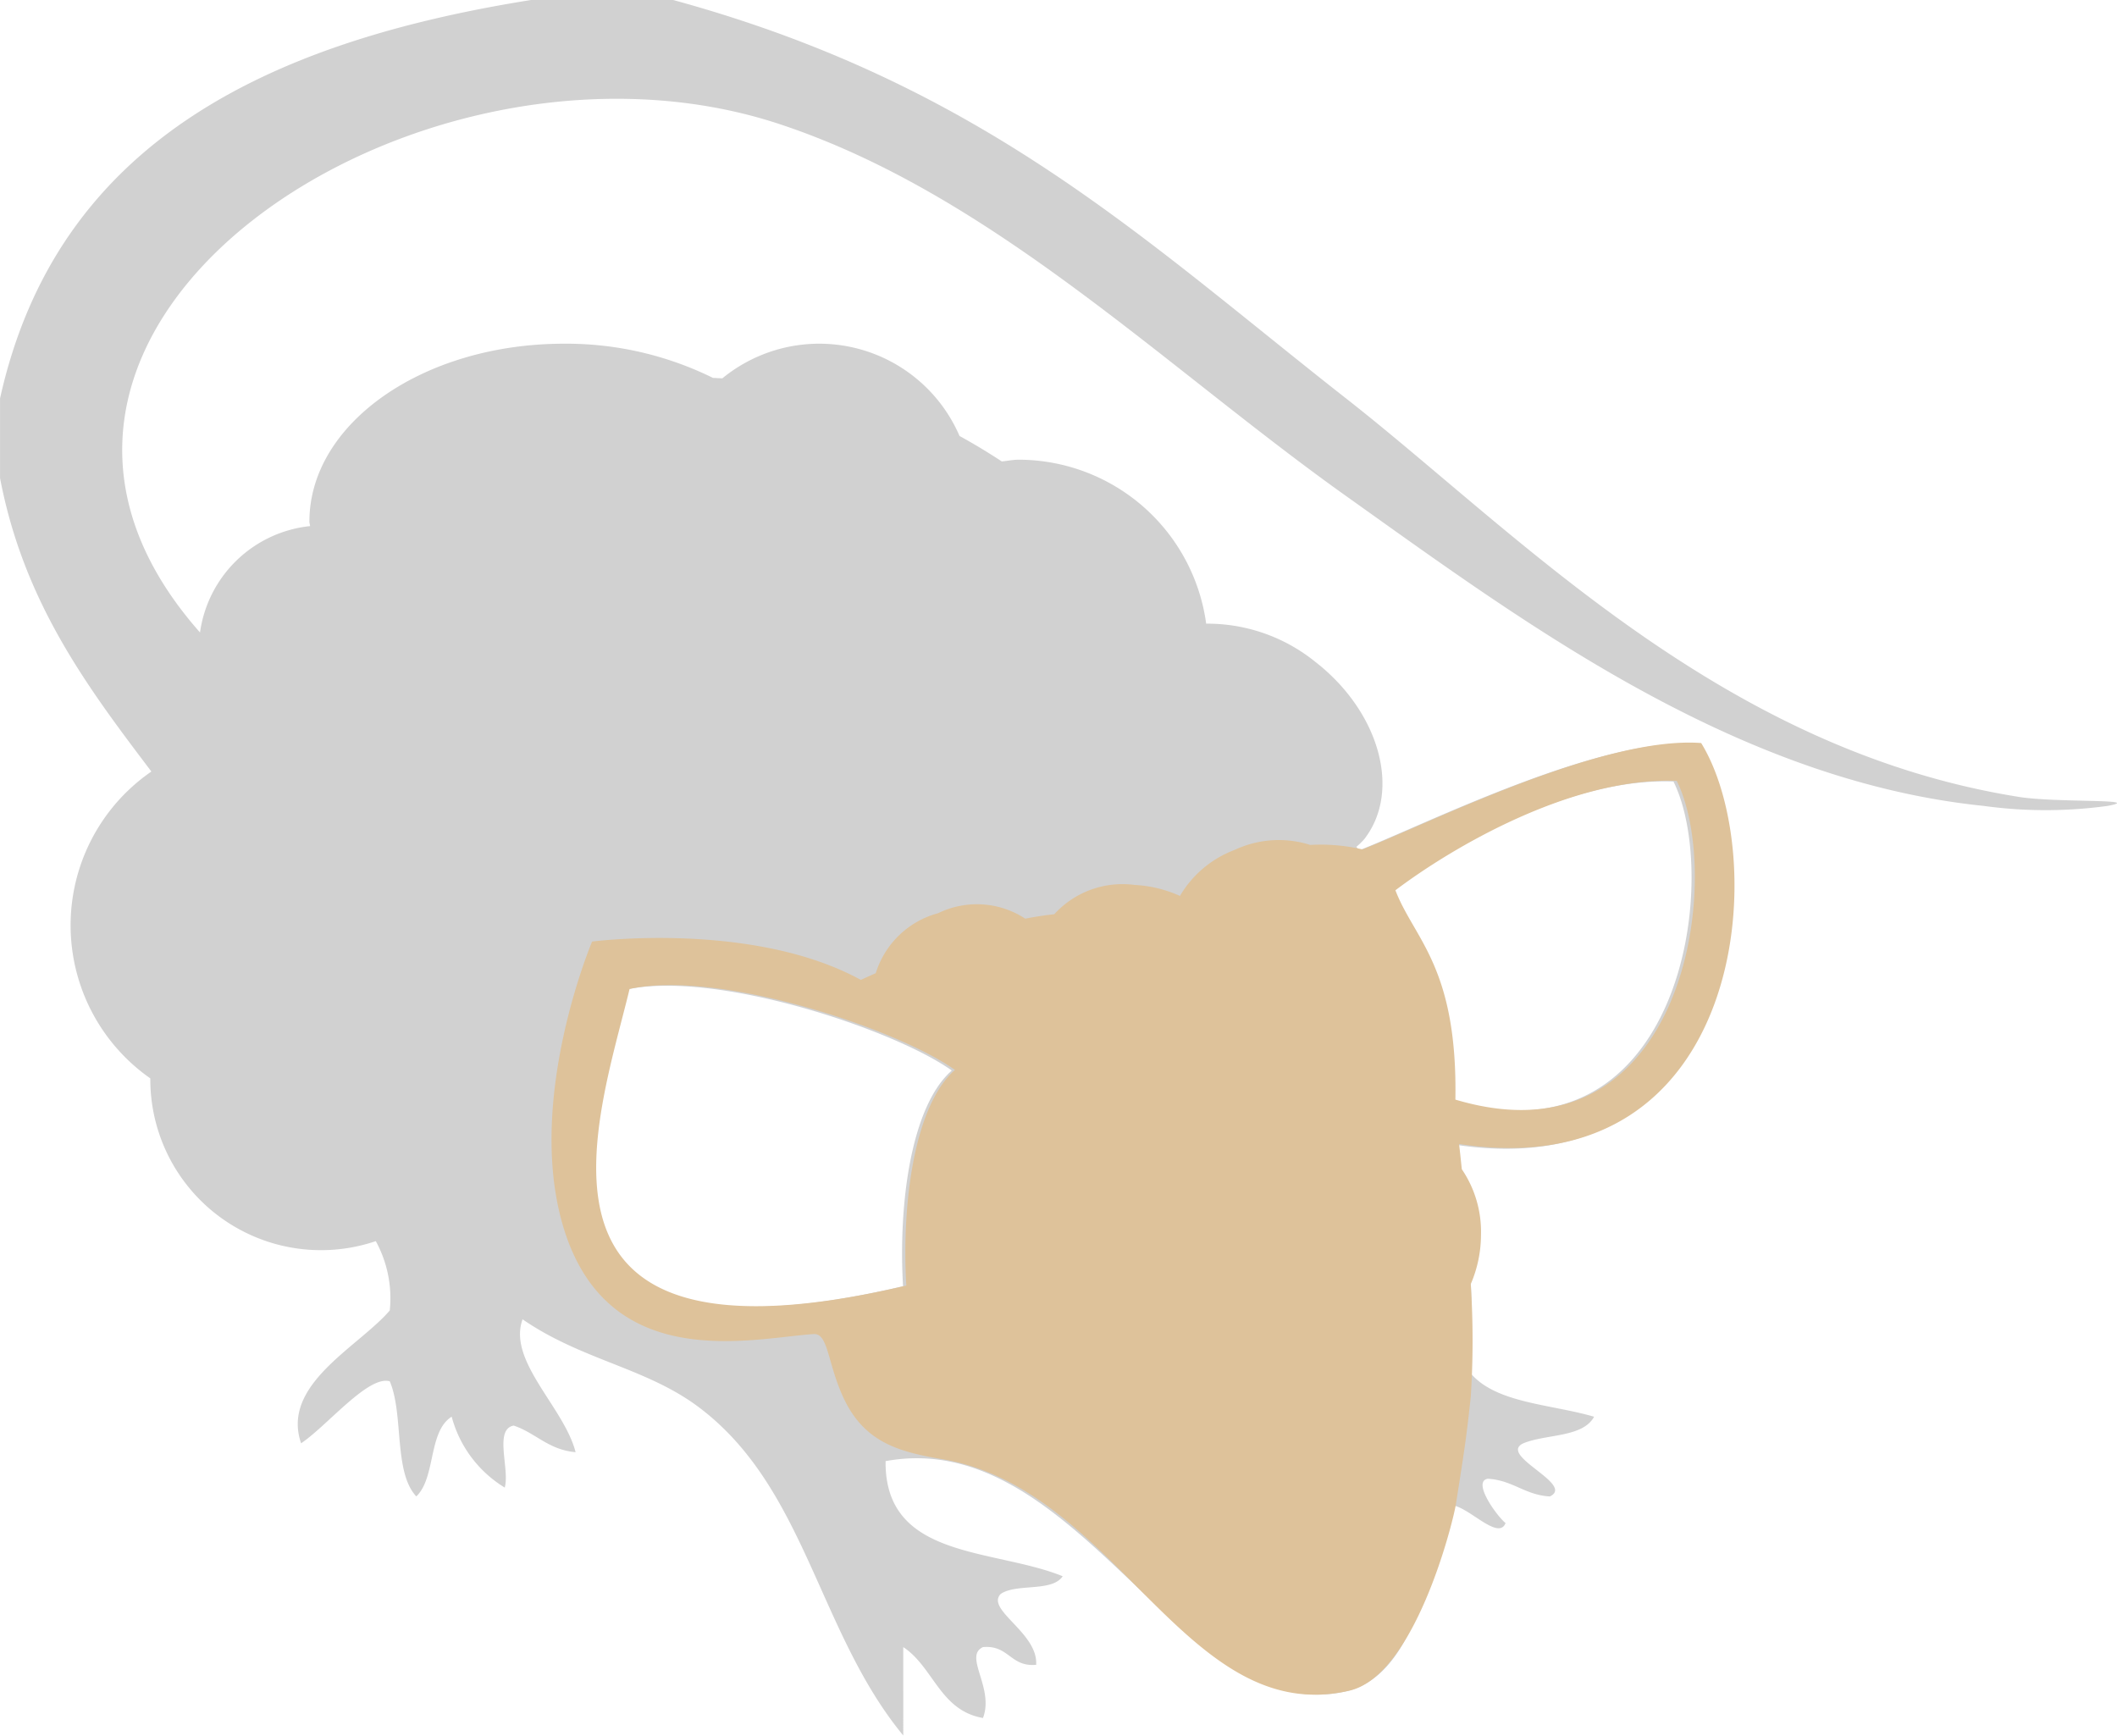
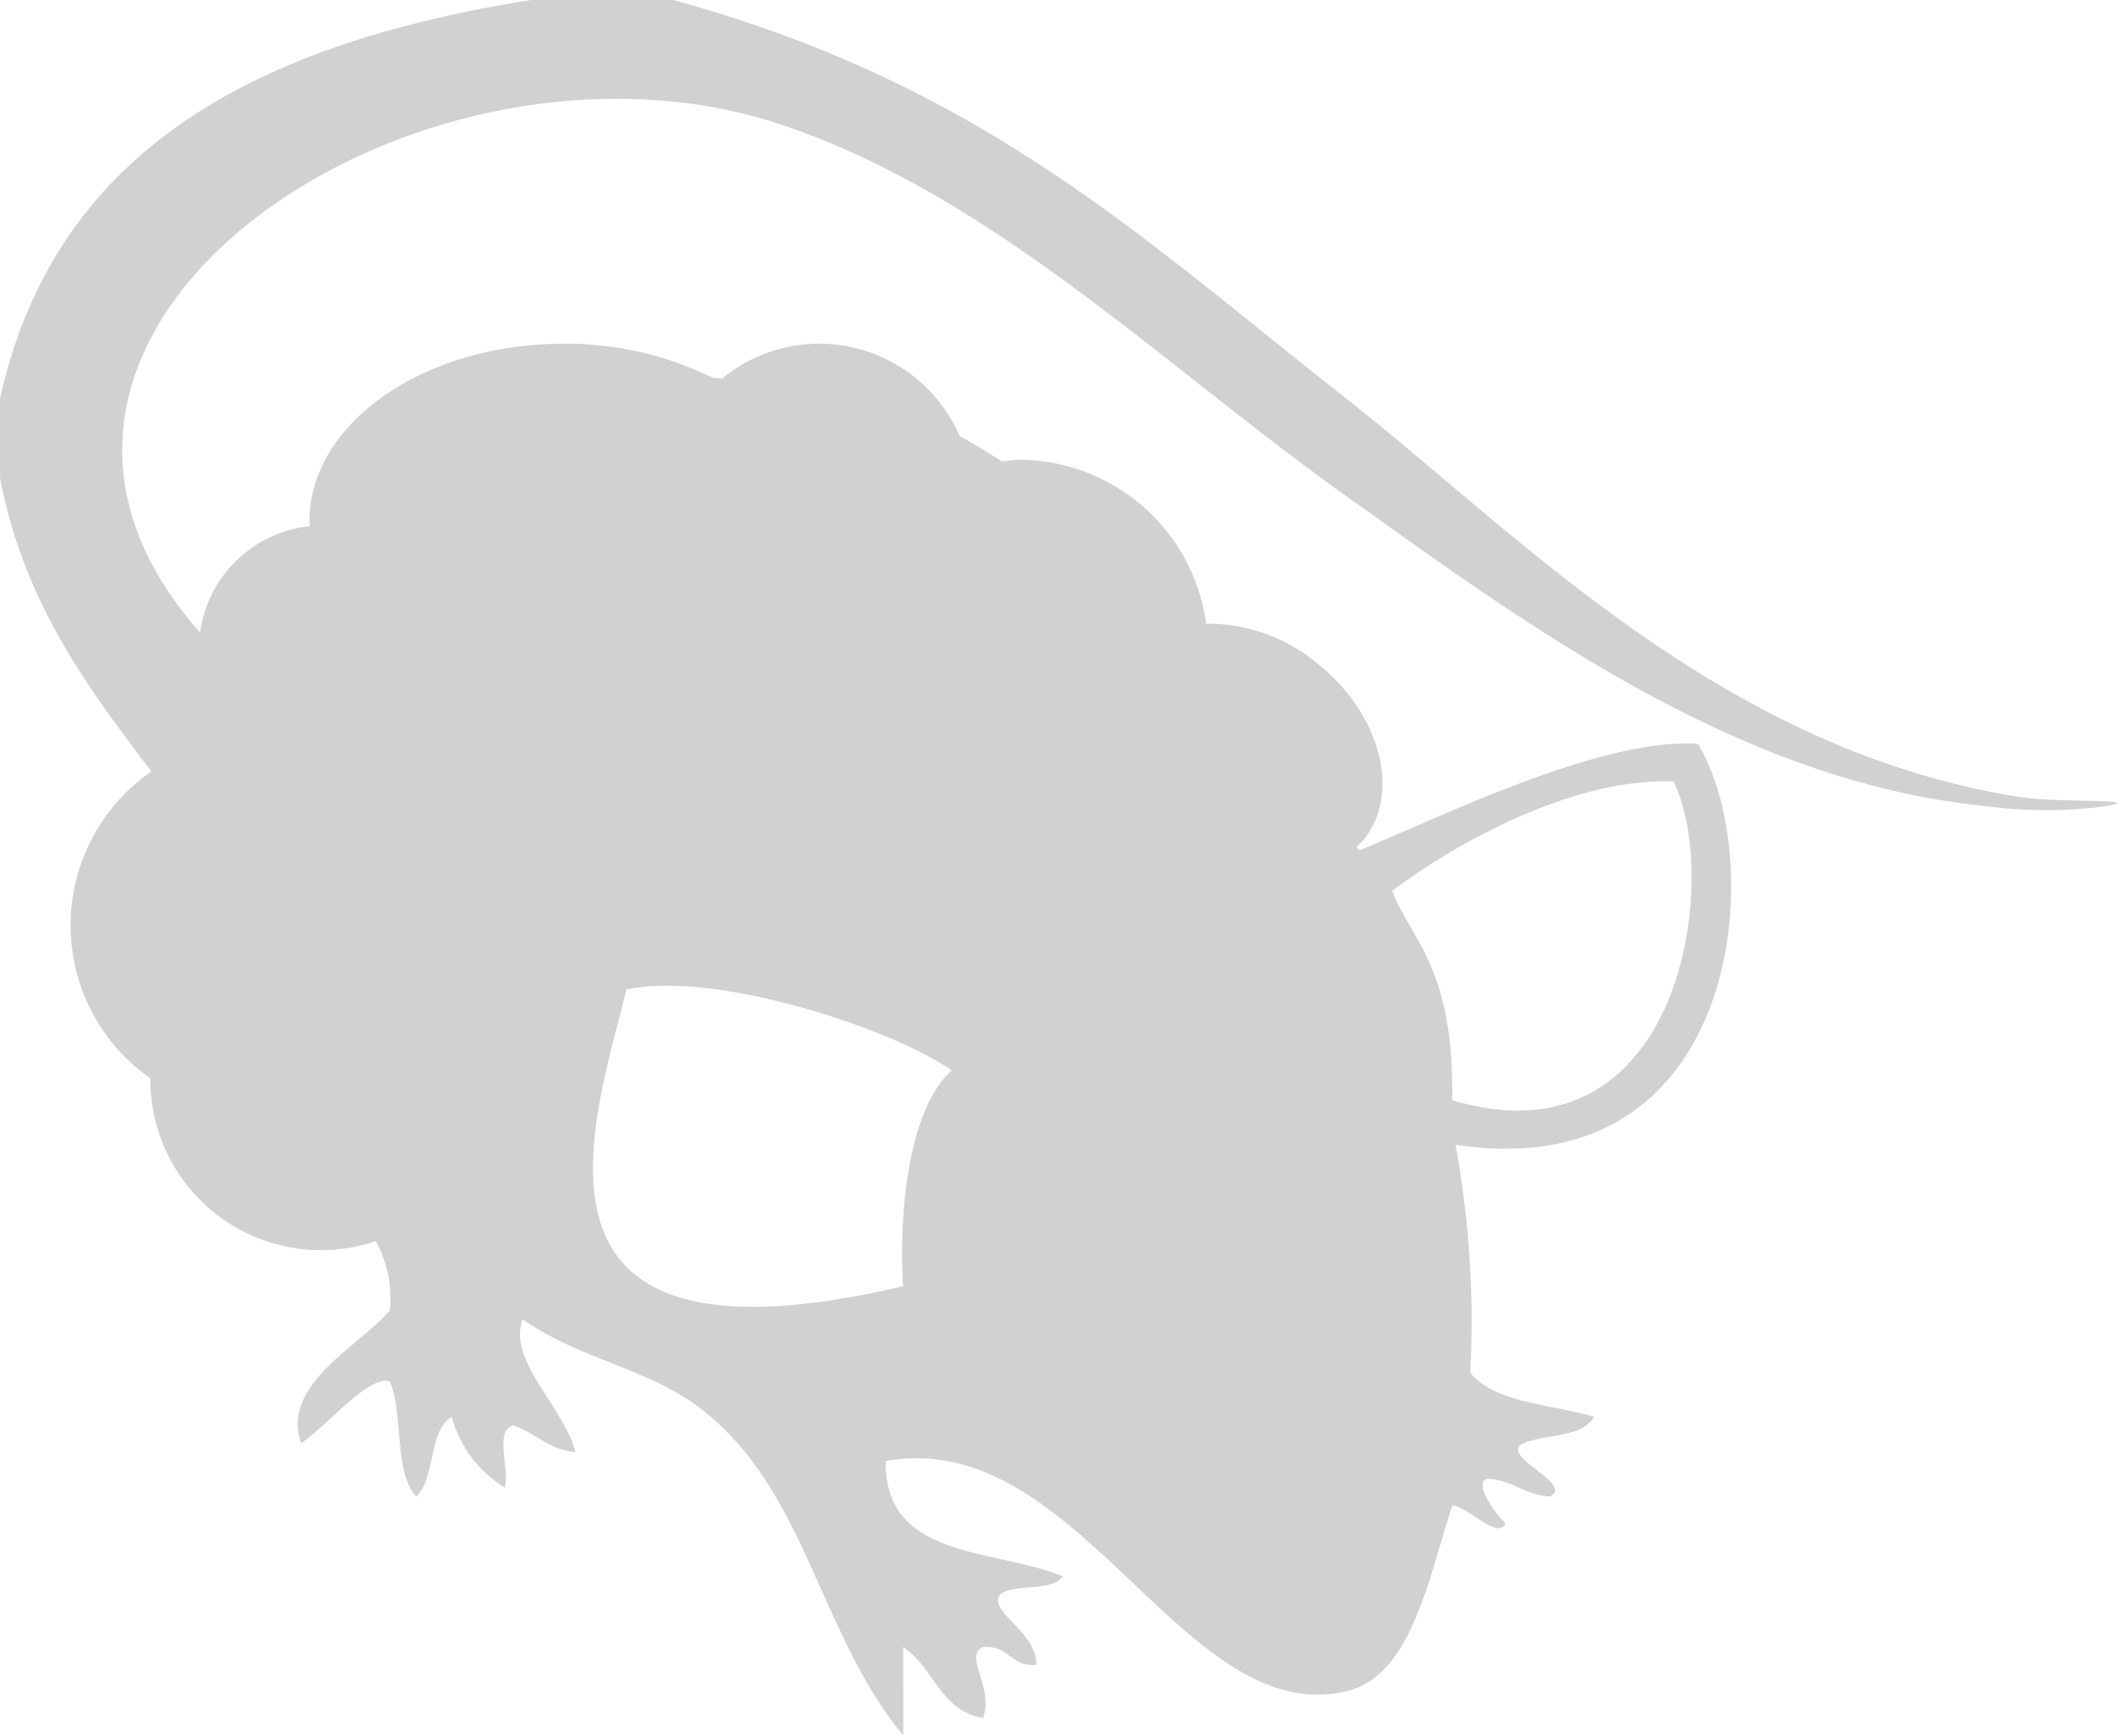
<svg xmlns="http://www.w3.org/2000/svg" width="57.714" height="47.315" viewBox="0 0 57.714 47.315">
  <g id="beige-r-caped" transform="translate(-977.623 -2216.758)">
    <path id="パス_167" data-name="パス 167" d="M552.217,438.513c-8.167-1.3-13.68-7.208-18.345-10.863-5.5-4.311-9.876-8.55-18.349-10.863h-3.863c-7.288,1.159-12.951,3.946-14.484,10.863v2.171c.648,3.394,2.384,5.7,4.126,8a5.092,5.092,0,0,0-.029,8.365,4.654,4.654,0,0,0,6.147,4.437,3.244,3.244,0,0,1,.381,1.89c-.857,1-2.971,2.016-2.417,3.621.723-.489,1.833-1.861,2.417-1.69.385.9.1,2.472.723,3.138.536-.507.32-1.772.965-2.173a3.238,3.238,0,0,0,1.446,1.932c.143-.5-.3-1.586.244-1.69.6.2.947.662,1.688.725-.312-1.222-1.859-2.48-1.446-3.622,1.641,1.128,3.382,1.317,4.83,2.415,2.9,2.2,3.225,6.113,5.549,8.931V461.69c.825.542,1,1.731,2.173,1.932.314-.821-.538-1.684,0-1.932.707-.063.743.546,1.45.483.057-.876-1.385-1.5-.967-1.932.43-.295,1.4-.045,1.69-.483-1.89-.766-4.857-.454-4.828-3.138,5.256-.963,8.094,7.31,12.554,6.276,1.778-.413,2.22-3.012,2.9-5.07.454.051,1.254.969,1.448.483-.24-.193-.92-1.134-.485-1.209.688.041,1.008.444,1.692.483.7-.332-1.425-1.114-.725-1.448.629-.259,1.617-.153,1.932-.725-1.179-.346-2.692-.365-3.378-1.2a26.607,26.607,0,0,0-.4-6.215c7.874,1.2,8.526-7.8,6.606-10.927-2.69-.2-7.437,2.2-9.234,2.9l-.075-.094a2.027,2.027,0,0,0,.218-.214c1.014-1.309.413-3.472-1.344-4.834a4.679,4.679,0,0,0-2.969-1.036,5.167,5.167,0,0,0-5.109-4.47c-.159,0-.309.033-.464.047q-.563-.371-1.151-.694a4.166,4.166,0,0,0-6.465-1.572c-.085,0-.173-.01-.255-.01a9.03,9.03,0,0,0-4.064-.933c-3.834,0-6.94,2.171-6.94,4.85,0,.041.016.081.018.122a3.385,3.385,0,0,0-3,2.9c-7.349-8.3,5.983-17.1,15.793-13.861,5.787,1.912,10.491,6.612,15.451,10.141,4.812,3.425,10.607,7.754,17.383,8.448a12.407,12.407,0,0,0,3.378,0C555.685,438.56,553.233,438.676,552.217,438.513Zm-9.42-.421c1.311,2.645.242,10.56-6.032,8.689.059-3.62-1.124-4.368-1.637-5.706C536.687,439.9,539.949,437.983,542.8,438.093Zm-21,13.759c-11.043,2.6-8.424-4.453-7.546-8.086,2.454-.532,7.308,1.089,8.872,2.207C522.007,446.949,521.663,449.627,521.794,451.852Z" transform="translate(480.448 1799.97)" fill="#d1d1d1" fill-rule="evenodd" />
-     <path id="パス_170" data-name="パス 170" d="M536.17,427.1c-2.69-.2-7.437,2.2-9.235,2.9a5.006,5.006,0,0,0-1.423-.122,2.825,2.825,0,0,0-2.052.132,2.925,2.925,0,0,0-1.5,1.258,3.431,3.431,0,0,0-1.238-.3,2.516,2.516,0,0,0-2.189.8c-.236.024-.5.063-.79.12a2.41,2.41,0,0,0-2.376-.149,2.444,2.444,0,0,0-1.7,1.635c-.248.11-.407.183-.407.183-2.95-1.615-7.326-1.045-7.326-1.045s-1.8,4.244-.808,7.7c1.187,4.138,5.182,3.109,6.848,3,.4-.026.375.792.81,1.731.572,1.236,1.535,1.484,2.708,1.682,4.777.814,6.63,7.341,11.089,6.308,1.78-.413,2.814-4.553,2.9-5.07.269-1.7.289-1.867.407-2.934a23.932,23.932,0,0,0,0-3.079,3.411,3.411,0,0,0,.279-1.348,3.029,3.029,0,0,0-.523-1.784c-.024-.23-.047-.46-.075-.688C537.436,439.236,538.09,430.224,536.17,427.1ZM514.5,441.89c-11.043,2.6-8.422-4.453-7.544-8.086,2.452-.533,7.306,1.089,8.87,2.207C514.714,436.988,514.37,439.668,514.5,441.89Zm14.969-5.07c.061-3.62-1.122-4.368-1.635-5.706,1.558-1.177,4.822-3.093,7.67-2.983C536.813,430.776,535.746,438.693,529.471,436.821Z" transform="translate(487.831 1809.914)" fill="#dec29a" fill-rule="evenodd" />
  </g>
</svg>